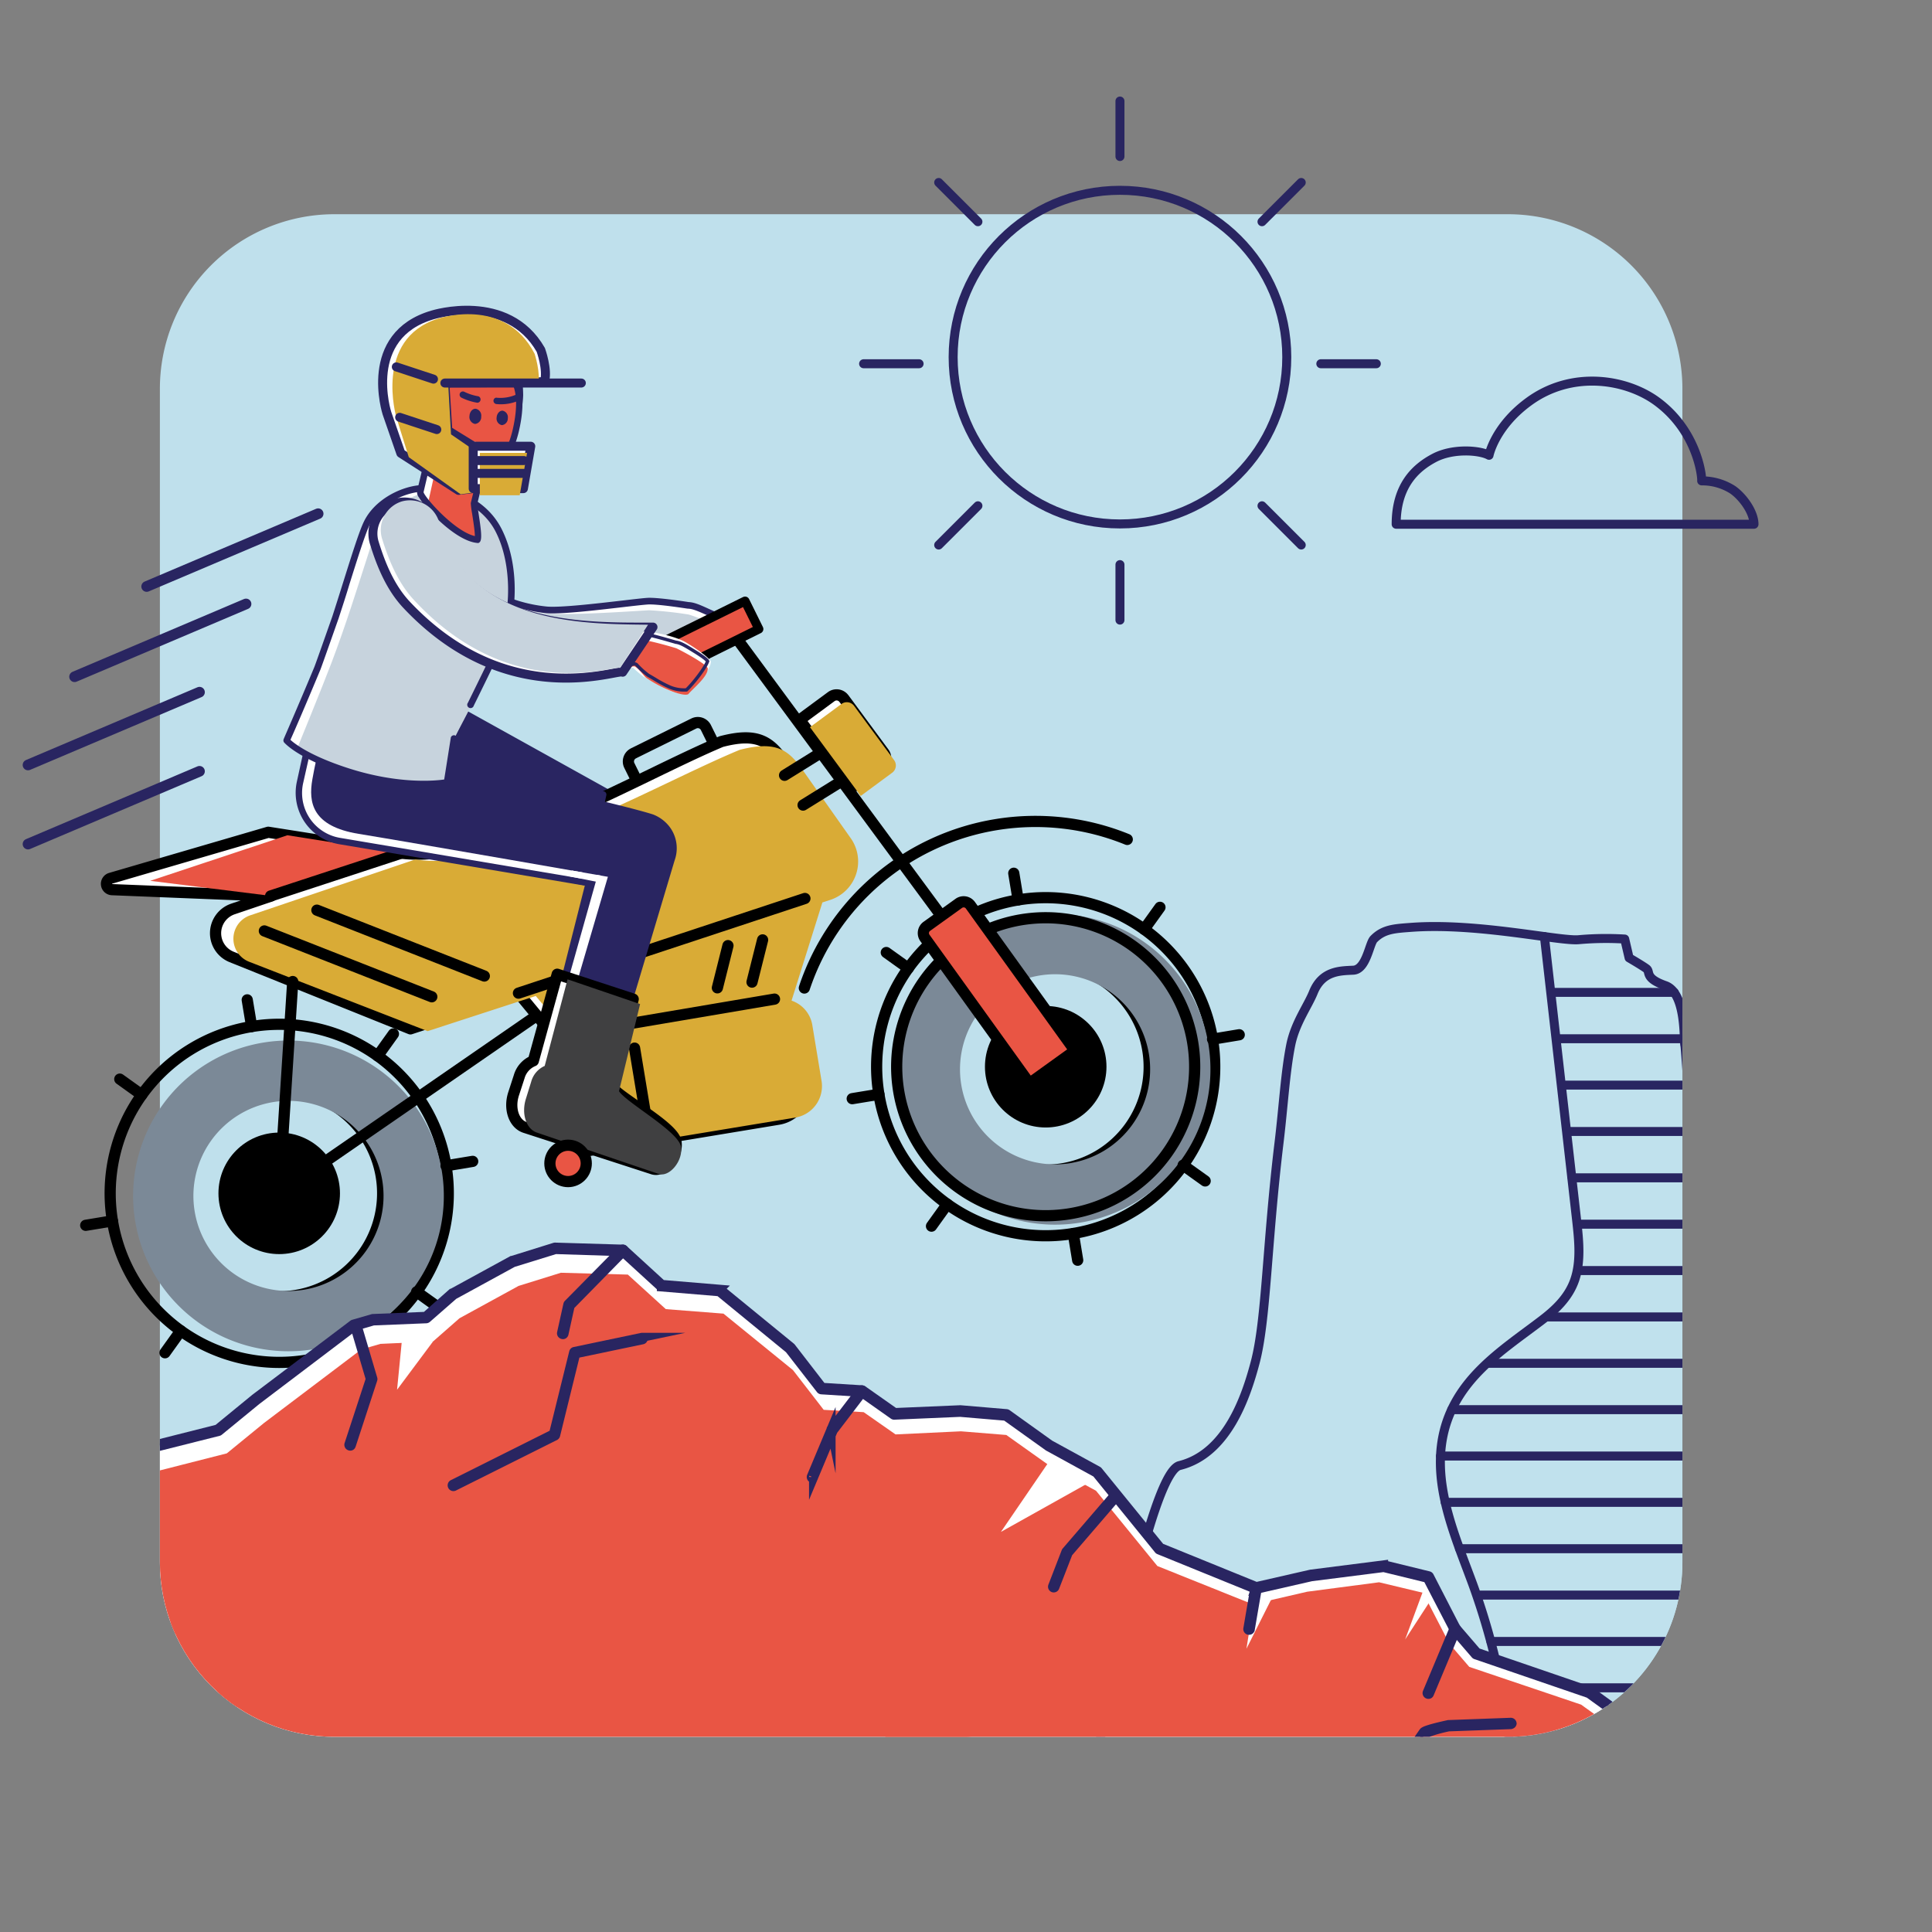
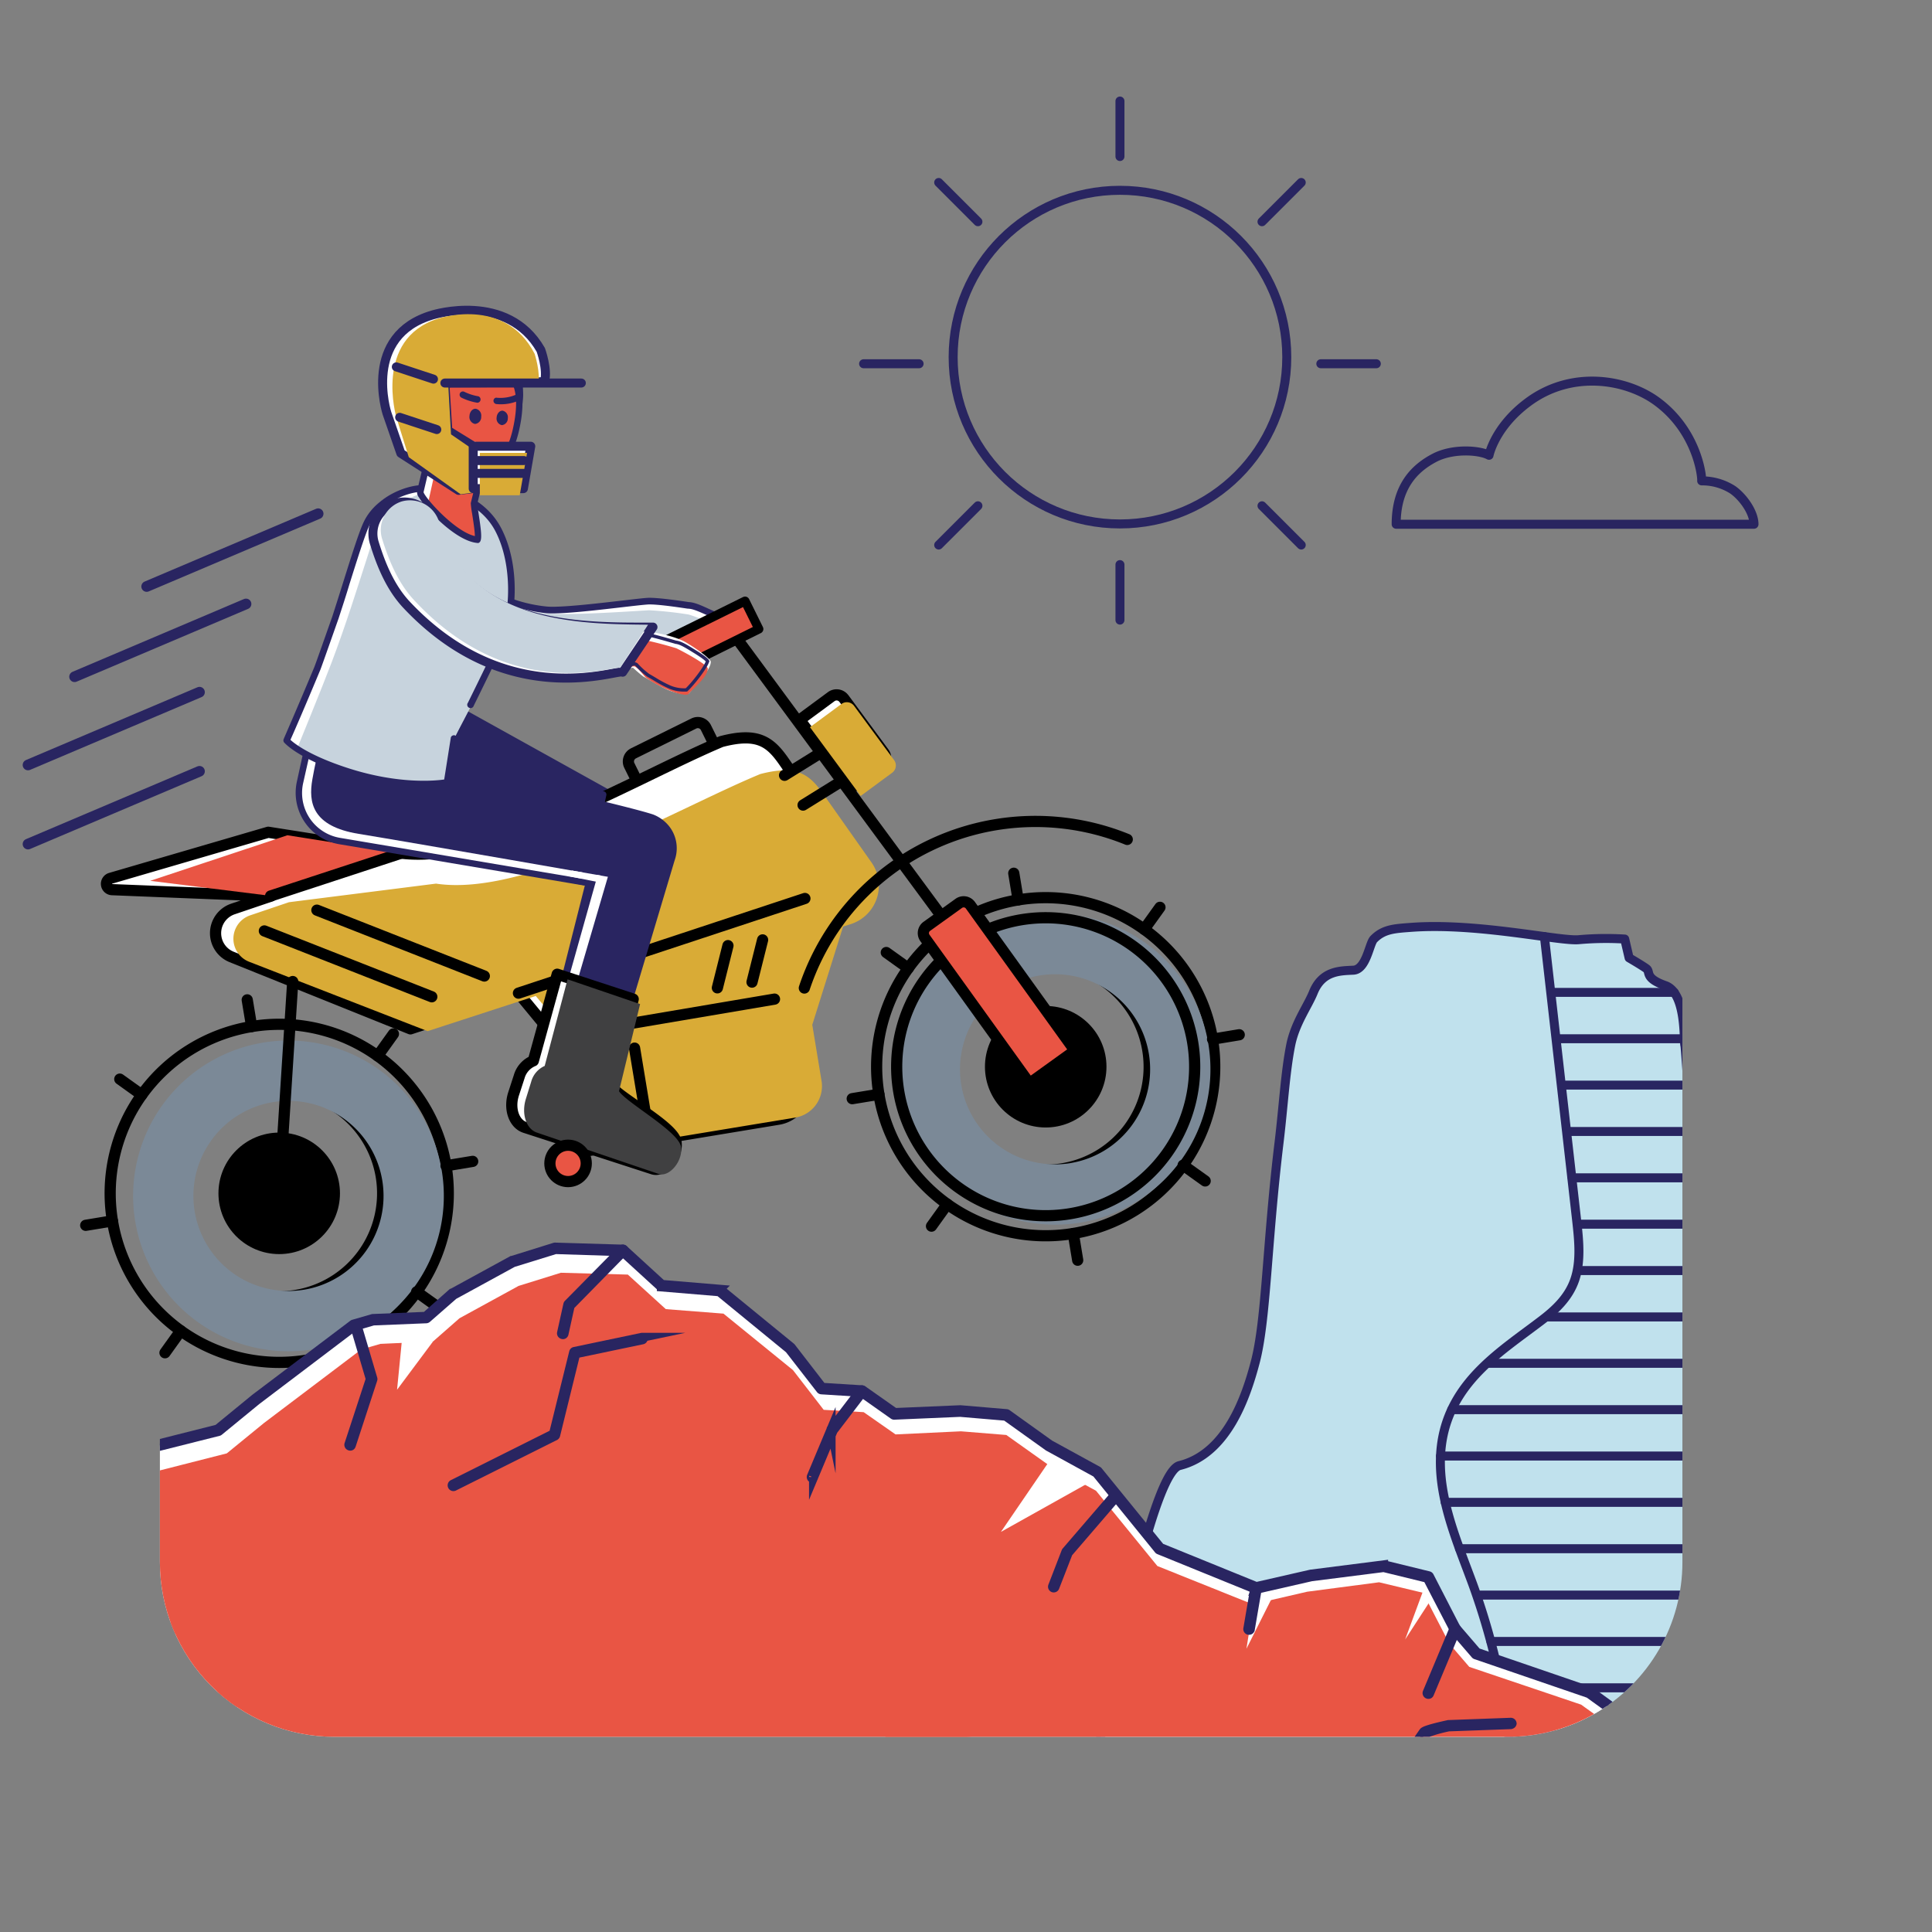
<svg xmlns="http://www.w3.org/2000/svg" viewBox="0 0 580 580">
  <rect x="0" y="0" width="580" height="580" fill="#808080" stroke="none" />
  <defs>
    <style>.cls-1,.cls-13,.cls-22,.cls-4,.cls-7,.cls-8{fill:none;}.cls-2{isolation:isolate;}.cls-3{fill:#bfe0ec;}.cls-22,.cls-23,.cls-26,.cls-4,.cls-6,.cls-8{stroke:#292561;}.cls-13,.cls-15,.cls-17,.cls-18,.cls-23,.cls-4,.cls-6,.cls-7,.cls-8{stroke-linecap:round;stroke-linejoin:round;}.cls-23,.cls-26,.cls-4,.cls-6,.cls-7{stroke-width:2.7px;}.cls-5{clip-path:url(#clip-path);}.cls-6{fill:#c0e1ed;}.cls-7{stroke:#292560;}.cls-8{stroke-width:3.2px;}.cls-15,.cls-23,.cls-9{fill:#fff;}.cls-10{fill:#c7d3dd;}.cls-11,.cls-26{fill:#292561;}.cls-12,.cls-17,.cls-18,.cls-19{fill:#e95544;}.cls-13,.cls-15,.cls-17,.cls-18{stroke:#000;}.cls-13,.cls-15,.cls-17{stroke-width:3.36px;}.cls-14{fill:#7b8997;}.cls-14,.cls-16,.cls-19,.cls-20,.cls-24{mix-blend-mode:multiply;}.cls-16{fill:#d9ab36;}.cls-18{stroke-width:2.7px;}.cls-20{fill:#404041;}.cls-21{fill:#24325b;}.cls-22,.cls-26{stroke-miterlimit:10;}.cls-25{fill:#a2802d;}</style>
    <clipPath id="clip-path">
      <path class="cls-1" d="M452.67,64.31H100.36A52.4,52.4,0,0,0,48,116.71V467.09h0V469a52.4,52.4,0,0,0,52.4,52.4H452.67a52.4,52.4,0,0,0,52.4-52.4V116.71A52.4,52.4,0,0,0,452.67,64.31Z" />
    </clipPath>
  </defs>
  <g class="cls-2">
    <g id="Layer_1" data-name="Layer 1">
-       <path class="cls-3" d="M452.67,64.31H100.36A52.4,52.4,0,0,0,48,116.71V467.09h0V469a52.4,52.4,0,0,0,52.4,52.4H452.67a52.4,52.4,0,0,0,52.4-52.4V116.71A52.4,52.4,0,0,0,452.67,64.31Z" />
      <line class="cls-4" x1="336.22" y1="30.33" x2="336.22" y2="46.99" />
      <circle class="cls-4" cx="336.22" cy="107.21" r="50.08" />
      <line class="cls-4" x1="336.22" y1="169.5" x2="336.22" y2="186.16" />
      <line class="cls-4" x1="413.18" y1="109.2" x2="396.52" y2="109.2" />
      <line class="cls-4" x1="275.92" y1="109.2" x2="259.26" y2="109.2" />
      <line class="cls-4" x1="390.64" y1="54.78" x2="378.86" y2="66.56" />
      <line class="cls-4" x1="293.58" y1="151.84" x2="281.8" y2="163.62" />
      <line class="cls-4" x1="390.64" y1="163.62" x2="378.86" y2="151.84" />
      <line class="cls-4" x1="293.58" y1="66.56" x2="281.8" y2="54.78" />
      <g class="cls-5">
        <path class="cls-6" d="M580.36,660.66h-275c8-41.14,34.94-217.26,48.75-220.69,14.41-3.58,20.06-21,22.69-30.91,3.37-12.67,3.49-35.57,7.19-66.13,1.29-10.67,1.87-21.09,3.5-29.23,1.32-6.56,5.09-11.58,6.79-15.78,2.66-6.56,8.08-6.46,12-6.66s4.79-8,6.15-9.35c2.95-3,6.25-3.14,11.19-3.51,19.93-1.49,44.72,4.26,50.35,3.7a92.89,92.89,0,0,1,13.78-.19l1.32,5.65s3.88,2.25,5.2,3.23-.72,2.83,5.67,5.08,5.48,16.78,5.87,17.95,4.07,65.48,5.78,68,8.72,38.61,21.77,49.54l0,0c2.24,1.87,3.82,5.23,4.15,9.18,10.9,43.51,37.86,163.54,29.06,191.4C563.25,642.69,573.16,652.73,580.36,660.66Z" />
        <line class="cls-4" x1="502.63" y1="297.92" x2="466.09" y2="297.92" />
        <line class="cls-4" x1="505.29" y1="311.84" x2="467.44" y2="311.84" />
        <line class="cls-4" x1="506.55" y1="325.76" x2="469.03" y2="325.76" />
        <line class="cls-4" x1="507.24" y1="339.68" x2="470.65" y2="339.68" />
        <line class="cls-4" x1="508.67" y1="353.59" x2="471.98" y2="353.59" />
        <line class="cls-4" x1="509.62" y1="367.51" x2="474" y2="367.51" />
        <line class="cls-4" x1="511.11" y1="381.43" x2="474.68" y2="381.43" />
        <line class="cls-4" x1="515.68" y1="395.35" x2="464.59" y2="395.35" />
        <line class="cls-4" x1="520.3" y1="409.27" x2="446.58" y2="409.27" />
        <line class="cls-4" x1="526.54" y1="423.19" x2="435.81" y2="423.19" />
        <line class="cls-4" x1="536.9" y1="437.11" x2="432.45" y2="437.11" />
        <line class="cls-4" x1="539.46" y1="451.02" x2="433.87" y2="451.02" />
        <line class="cls-4" x1="543.01" y1="464.94" x2="438.16" y2="464.94" />
        <line class="cls-4" x1="546.4" y1="478.86" x2="444.02" y2="478.86" />
        <line class="cls-4" x1="548.98" y1="492.78" x2="447.59" y2="492.78" />
        <line class="cls-4" x1="551.89" y1="506.7" x2="451.05" y2="506.7" />
        <line class="cls-4" x1="554.79" y1="520.62" x2="453.02" y2="520.62" />
        <line class="cls-4" x1="557.59" y1="534.54" x2="453.02" y2="534.54" />
        <line class="cls-4" x1="559.96" y1="548.46" x2="448.43" y2="548.46" />
-         <line class="cls-4" x1="562.46" y1="562.37" x2="431.4" y2="562.37" />
        <line class="cls-4" x1="564.97" y1="576.29" x2="424.09" y2="576.29" />
        <path class="cls-4" d="M463.64,281.16l9.69,85.27c.67,5.94,1.31,12.25-.57,17.75s-6.07,9.26-10.16,12.35c-11.81,9-26,17.64-29.45,34.76-3,15.14,3.82,30.22,9,44.36a208.22,208.22,0,0,1,9.82,37.87c2.15,13.21,2.19,29.49-6.35,37.27-4.29,3.9-9.93,4.72-14.19,8.68-10.71,10-6.71,31.55-11,47.66-5.32,19.83-23.95,32.41-24.27,53.38" />
      </g>
      <path class="cls-7" d="M526.56,157.38H419.14c0-11.35,5.56-16.87,11.61-20,5.58-2.86,13.52-2.23,16.27-.7,0,0,1.66-8.52,11.8-16,12.88-9.53,29.09-7,38.39-.32,12.22,8.84,13.78,22.45,13.65,24a17.07,17.07,0,0,1,9.32,2.68C523.28,149.21,526.56,153.81,526.56,157.38Z" />
      <line class="cls-8" x1="95.51" y1="154.22" x2="44.03" y2="176.07" />
      <line class="cls-8" x1="73.86" y1="181.31" x2="22.39" y2="203.16" />
      <line class="cls-8" x1="59.89" y1="207.8" x2="8.41" y2="229.65" />
      <line class="cls-8" x1="59.89" y1="231.55" x2="8.41" y2="253.4" />
      <path class="cls-9" d="M153.48,196.52a60.38,60.38,0,0,0,14.7,1.1,71.34,71.34,0,0,0,12.75-1.81c2.46-.57,8.66-2.33,13.76-3.81a38.88,38.88,0,0,0,3.4,2.19c1.84.69,5.58,2.38,8.08,3s5.81.79,6.3,0c1.1-1.79,5.52-7.73,5.11-10.15-.2-1.19-7.42-4.62-9.23-5.16-1.47-.43-5.54-1.5-14.95-1.33-10.15,1.55-21.15,3.28-29.41,2.45a45.09,45.09,0,0,1-26.23-12q-6.63,4.72-13.43,9.22A55.2,55.2,0,0,0,153.48,196.52Z" />
      <path class="cls-10" d="M127,178.46A69.61,69.61,0,0,0,155.17,194c7.34,2.09,23,2,27.19,1,2.16-.5,8-2.08,12.63-3.42,1.62.46,3.21,2.57,4.21,3.05a38.7,38.7,0,0,0,7,2.62c2.51.65,5.57,1.1,6.06.3,1.1-1.78,5.05-5.9,4.64-8.33-.2-1.19-8.32-4.2-10.14-4.73a114.61,114.61,0,0,0-11.91-1.29c-3.87.21-22.8,1.56-30.23,1-10.76-.85-19.69-6-26.58-13.27Q132.57,174.73,127,178.46Z" />
      <path class="cls-11" d="M212.71,198c-1.15.9-4.73.75-6.78.21a38.65,38.65,0,0,1-5.12-1.87c-.71-.31-1.37-.59-1.95-.8a25.45,25.45,0,0,1-4-2.63l-3,.88c-4.4,1.29-8.56,2.51-10.72,3a71.39,71.39,0,0,1-12.93,1.84,62,62,0,0,1-14.93-1.11h0a56,56,0,0,1-29.67-16.56,1,1,0,0,1-.26-.79,1,1,0,0,1,.43-.7c4.44-2.95,9-6,13.4-9.21a1,1,0,0,1,1.24.09,43.77,43.77,0,0,0,25.66,11.73c3.92.4,15.14-.91,22.57-1.77,3.53-.41,6.32-.74,7.71-.83,3-.18,11.51,1.13,12.33,1.26,1.56.09,2.89.57,6,2l.31.14c3.31,1.47,5.82,2.73,5.53,4.43-.47,2.78-4,8.51-5.66,10.55A1,1,0,0,1,212.71,198Zm-1.18-1.55Zm-57.86-.85a60.11,60.11,0,0,0,14.46,1.08,70.31,70.31,0,0,0,12.58-1.79c2.1-.49,6.42-1.76,10.61-3l3.51-1a1,1,0,0,1,1,.28,23.82,23.82,0,0,0,3.73,2.55c.59.22,1.27.51,2,.82a37.39,37.39,0,0,0,4.85,1.79,11.28,11.28,0,0,0,5.05.15c1.68-2.06,4.66-7.17,5.12-9.39-.32-.47-1.79-1.29-4.37-2.43l-.31-.14c-3.11-1.39-4.16-1.74-5.36-1.8h-.11c-.09,0-9-1.43-11.95-1.25-1.34.09-4.24.42-7.6.81-8,.93-18.87,2.2-23,1.79a46.39,46.39,0,0,1-26.21-11.72c-3.93,2.79-7.9,5.51-11.82,8.13a53.84,53.84,0,0,0,27.81,15.14Z" />
      <path class="cls-11" d="M207.13,312.47a1.33,1.33,0,0,1-1.53-.42l-13.2-16.82a1.32,1.32,0,1,1,2.08-1.63l13.21,16.81a1.32,1.32,0,0,1-.23,1.86A1.12,1.12,0,0,1,207.13,312.47Z" />
      <path class="cls-9" d="M202.83,251.62c-15.65-8.73-58.06-32.36-70.17-39.08a2.06,2.06,0,0,0-2.89,1c-2.26,5.34-7.75,19.08-5.08,20.28l63.53,30.66a2.06,2.06,0,0,1,1.13,1.45l11,54.44a2.06,2.06,0,0,0,2.37,1.62l12.7-2.18a2.07,2.07,0,0,0,1.68-2.4l-11-61.14A6.66,6.66,0,0,0,202.83,251.62Z" />
      <path class="cls-12" d="M203.8,251.87C190,244.06,142.38,217.05,133.26,211c0,0-6.53,16.92-5.34,20l63.34,31.37a2.11,2.11,0,0,1,1.11,1.44L204,319.64l13.21-1.49-11.12-63.07A4.61,4.61,0,0,0,203.8,251.87Z" />
-       <path class="cls-11" d="M217.79,320.24l-.17,0-16.72,2.88a.84.84,0,0,1-1-.66l-11.53-57-64.08-30.92a.84.84,0,0,1,.73-1.52l64.46,31.1a.85.85,0,0,1,.46.6l11.45,56.6,15.08-2.59-11.19-62.59a5.42,5.42,0,0,0-2.71-3.79c-2.35-1.31-57.69-32.09-66.13-36.76a.84.84,0,0,1,.81-1.48c8.45,4.68,63.79,35.46,66.14,36.77a7.07,7.07,0,0,1,3.55,5l11.33,63.42a.88.88,0,0,1-.13.63A.93.93,0,0,1,217.79,320.24Z" />
      <path class="cls-9" d="M184.3,238.8l-63-35-5.9.21s-2.29,6.45-3.48,8.11c0,0-7.14,16.74,14.54,25.38L172.73,259l.1-.18.24.11Z" />
      <path class="cls-11" d="M114.93,211.3c.81-1.87,4.5-8.89,4.5-8.89l65,36.76-9.62,17.29s-33.05-15.1-45.36-20.65C108.2,226.2,113.79,213.93,114.93,211.3Z" />
      <path class="cls-11" d="M173.38,259.76a1,1,0,0,1-.33.06.85.85,0,0,1-.68,0l-46.29-21.53c-8.39-4.1-13.6-9.13-15.51-15a16.8,16.8,0,0,1,1.18-12.87c.92-1.75,2.62-5.84,2.64-5.88a.84.84,0,0,1,1.55.65c-.07.17-1.74,4.2-2.7,6a15.1,15.1,0,0,0-1.07,11.56c1.76,5.38,6.68,10.08,14.63,14l45.8,21.3h0l10.53-18.91-62.28-34.58a.84.84,0,1,1,.81-1.47l63,35a.84.84,0,0,1,.32,1.15L173.8,259.38A.82.82,0,0,1,173.38,259.76Z" />
      <path class="cls-11" d="M215.46,315.71h0l-13.7,1.21a4,4,0,0,0-3.76,4.16l.27,3.06a5,5,0,0,0,5.6,4.35l32.5-2.88c2.83-.25,4.65-3.86,2.84-5.88C237.26,317.55,218.26,316.92,215.46,315.71Z" />
      <path class="cls-10" d="M218.19,320.45a.78.78,0,0,1-.37.05.83.83,0,0,1-.78-.9l.26-3.38a.83.83,0,0,1,.9-.77.85.85,0,0,1,.78.9l-.26,3.38A.86.86,0,0,1,218.19,320.45Z" />
      <path class="cls-10" d="M221.74,321a.82.82,0,0,1-.38.06.85.85,0,0,1-.77-.91l.28-3.48a.84.84,0,0,1,1.68.14l-.28,3.48A.83.83,0,0,1,221.74,321Z" />
      <path class="cls-10" d="M225.23,321.16a.78.78,0,0,1-.37.06.85.85,0,0,1-.78-.9l.23-3.29a.84.84,0,0,1,1.68.12l-.23,3.29A.86.86,0,0,1,225.23,321.16Z" />
      <path class="cls-10" d="M229.09,321.39a.76.76,0,0,1-.37.06.84.84,0,0,1-.78-.9l.21-3.2a.84.84,0,1,1,1.68.11l-.21,3.2A.85.85,0,0,1,229.09,321.39Z" />
      <path class="cls-13" d="M192.31,220.94h20.23a2.71,2.71,0,0,1,2.71,2.71v11.75a0,0,0,0,1,0,0H189.6a0,0,0,0,1,0,0V223.66a2.71,2.71,0,0,1,2.71-2.71Z" transform="translate(-80.14 113.3) rotate(-26.3)" />
      <path class="cls-13" d="M75.55,308.18A50.75,50.75,0,1,0,133.9,350,50.74,50.74,0,0,0,75.55,308.18Zm13.33,80.71a31.06,31.06,0,1,1,25.58-35.7A31.06,31.06,0,0,1,88.88,388.89Z" />
      <path class="cls-14" d="M79,313a46.64,46.64,0,1,0,53.62,38.42A46.64,46.64,0,0,0,79,313Zm12.25,74.18a28.54,28.54,0,1,1,23.51-32.81A28.54,28.54,0,0,1,91.28,387.18Z" />
      <circle cx="83.82" cy="358.25" r="18.24" />
      <line class="cls-13" x1="25.73" y1="367.85" x2="33.75" y2="366.52" />
      <line class="cls-13" x1="133.9" y1="349.98" x2="141.91" y2="348.65" />
      <line class="cls-13" x1="74.22" y1="300.16" x2="75.55" y2="308.18" />
      <line class="cls-13" x1="92.09" y1="408.33" x2="93.42" y2="416.34" />
      <line class="cls-13" x1="35.96" y1="323.96" x2="42.56" y2="328.69" />
      <line class="cls-13" x1="125.08" y1="387.81" x2="131.68" y2="392.54" />
      <line class="cls-13" x1="118.11" y1="310.39" x2="113.38" y2="316.99" />
      <line class="cls-13" x1="54.26" y1="399.51" x2="49.53" y2="406.11" />
      <path class="cls-13" d="M305.66,270.16A50.75,50.75,0,1,0,364,312,50.76,50.76,0,0,0,305.66,270.16ZM319,350.87a31.05,31.05,0,1,1,25.57-35.69A31,31,0,0,1,319,350.87Z" />
      <path class="cls-14" d="M309.14,275a46.64,46.64,0,1,0,53.62,38.41A46.65,46.65,0,0,0,309.14,275Zm12.26,74.17a28.54,28.54,0,1,1,23.5-32.8A28.54,28.54,0,0,1,321.4,349.16Z" />
      <circle cx="313.93" cy="320.24" r="18.24" />
      <line class="cls-13" x1="255.84" y1="329.83" x2="263.86" y2="328.51" />
      <line class="cls-13" x1="364.01" y1="311.97" x2="372.03" y2="310.64" />
      <line class="cls-13" x1="304.34" y1="262.15" x2="305.66" y2="270.16" />
      <line class="cls-13" x1="322.21" y1="370.31" x2="323.53" y2="378.33" />
      <line class="cls-13" x1="266.07" y1="285.95" x2="272.68" y2="290.68" />
      <line class="cls-13" x1="355.19" y1="349.8" x2="361.8" y2="354.53" />
      <line class="cls-13" x1="348.23" y1="272.38" x2="343.49" y2="278.98" />
      <line class="cls-13" x1="284.38" y1="361.5" x2="279.64" y2="368.1" />
      <path class="cls-13" d="M321.22,364.37A44.73,44.73,0,1,1,358.06,313,44.72,44.72,0,0,1,321.22,364.37Z" />
      <path class="cls-15" d="M250.15,250.08l-1.78-2.58-12.86-18.64c-4.2-6.09-7.9-9.14-18.95-6.24-26.15,11-70,37.65-97.28,33.34l-38.75-6.11L33.22,263.67a1.74,1.74,0,0,0,.42,3.41L81.38,269h0L69.9,272.89a7.68,7.68,0,0,0-.37,14.39l53.68,21.59,32.43-10.72,10.73,13a9.66,9.66,0,0,0-3.06,8.72l2.88,17.45a9.69,9.69,0,0,0,11.12,8L233.68,336a9.71,9.71,0,0,0,8-11.12l-2.89-17.45a9.63,9.63,0,0,0-6.25-7.46l9.13-30.21,2.16-.71A12.48,12.48,0,0,0,250.15,250.08Z" />
-       <path class="cls-16" d="M86.75,270.85h0l-11.49,3.89a7.42,7.42,0,0,0-.44,14l53.55,20.82L160.83,299l10.67,12.62a9.34,9.34,0,0,0-3.09,8.5l2.81,17a9.56,9.56,0,0,0,11.07,7.71l56.37-9.31a9.58,9.58,0,0,0,8-10.87l-2.81-17a9.35,9.35,0,0,0-6.22-7.25l9.26-29.48,2.15-.7a12.12,12.12,0,0,0,6.43-18.48l-1.77-2.51-12.77-18.11c-4.17-5.92-7.85-8.87-18.9-6-26.18,10.85-70.12,37-97.36,32.9" />
+       <path class="cls-16" d="M86.75,270.85h0l-11.49,3.89a7.42,7.42,0,0,0-.44,14l53.55,20.82L160.83,299l10.67,12.62a9.34,9.34,0,0,0-3.09,8.5l2.81,17a9.56,9.56,0,0,0,11.07,7.71l56.37-9.31a9.58,9.58,0,0,0,8-10.87l-2.81-17l9.26-29.48,2.15-.7a12.12,12.12,0,0,0,6.43-18.48l-1.77-2.51-12.77-18.11c-4.17-5.92-7.85-8.87-18.9-6-26.18,10.85-70.12,37-97.36,32.9" />
      <line class="cls-17" x1="219.2" y1="189" x2="310.37" y2="312.63" />
      <path class="cls-17" d="M293.56,269.33h11.82a2.5,2.5,0,0,1,2.5,2.5V325.6a0,0,0,0,1,0,0H291.06a0,0,0,0,1,0,0V271.83A2.5,2.5,0,0,1,293.56,269.33Z" transform="translate(-117.34 230.82) rotate(-35.72)" />
      <rect class="cls-18" x="193.96" y="187.39" width="33.52" height="9.37" transform="translate(-63.29 113.24) rotate(-26.3)" />
      <line class="cls-17" x1="155.64" y1="298.15" x2="241.64" y2="269.73" />
      <line class="cls-17" x1="166.37" y1="311.15" x2="232.51" y2="299.94" />
      <path class="cls-13" d="M338.41,252a73.12,73.12,0,0,0-96.94,44.61" />
      <line class="cls-13" x1="235.53" y1="232.75" x2="248.65" y2="224.6" />
      <line class="cls-13" x1="241.09" y1="241.69" x2="254.21" y2="233.55" />
      <line class="cls-13" x1="228.94" y1="282.16" x2="225.76" y2="294.84" />
      <line class="cls-13" x1="218.54" y1="283.88" x2="215.36" y2="296.56" />
      <line class="cls-13" x1="173.11" y1="317.53" x2="176.42" y2="337.54" />
      <line class="cls-13" x1="181.81" y1="316.09" x2="185.12" y2="336.11" />
      <line class="cls-13" x1="190.5" y1="314.65" x2="193.81" y2="334.67" />
      <path class="cls-15" d="M243.39,214.91h20.23a2.71,2.71,0,0,1,2.71,2.71v11.75a0,0,0,0,1,0,0H240.67a0,0,0,0,1,0,0V217.63a2.71,2.71,0,0,1,2.71-2.71Z" transform="translate(281.84 -113.73) rotate(53.59)" />
      <path class="cls-16" d="M246.45,217.11h20.23a2.71,2.71,0,0,1,2.71,2.71v11.75a0,0,0,0,1,0,0H243.74a0,0,0,0,1,0,0V219.82A2.71,2.71,0,0,1,246.45,217.11Z" transform="translate(284.85 -115.3) rotate(53.59)" />
      <polygon class="cls-19" points="45.09 264.43 86.29 250.75 119.28 255.97 81.38 268.96 45.09 264.43" />
      <line class="cls-15" x1="81.24" y1="268.98" x2="122.62" y2="255.41" />
      <path class="cls-9" d="M102.08,223.6c12.27,2.67,82.26,18,93.53,21.55.74.24,8.36,4.18,5.92,12.14l-23.26,78.77-18.89-5.9L178.3,263l-75.42-12.42C98.68,250.05,102.08,223.6,102.08,223.6Z" />
      <path class="cls-11" d="M107.43,221.87c13.18,4,77,20.26,88.18,23.28,3.78,1,7.89,5.72,5.92,12.14L179,333.58l-16-3.91,19.83-67.6a1.74,1.74,0,0,0-1.35-2.18L108.16,246C105.81,243,107.43,221.87,107.43,221.87Z" />
      <path class="cls-11" d="M178.57,337a1,1,0,0,1-.6,0l-18.89-5.9a1,1,0,0,1-.65-1.2l8.92-31.56,8.23-32.53-72.85-14.22a1,1,0,1,1,.31-1.93l75.42,12.41a.94.94,0,0,1,.67.44,1,1,0,0,1,.12.79l-10,35.57-8.66,30.65,17,5.31,23.06-77.13c2.57-8.39-5.15-11.32-5.23-11.34-11-3.57-73.61-17.43-85.49-20a1,1,0,1,1,.42-1.92c11.89,2.59,74.63,16.47,85.68,20.06a11.38,11.38,0,0,1,5.15,3.94,10.71,10.71,0,0,1,1.35,9.84l-23.34,78.08a1,1,0,0,1-.48.58Z" />
      <path class="cls-9" d="M93.2,220.65l87.87,17.91-5.79,26.31L102,252.5a14.65,14.65,0,0,1-11.88-17.58Z" />
      <path class="cls-11" d="M96.76,220.67l84.39,18.16,4.34,24.92s-61.09-10.69-77.82-13.42c-13.9-2.27-15.14-9.35-13.89-16.4C95.09,226.54,96.76,220.67,96.76,220.67Z" />
      <path class="cls-11" d="M176.23,265.08a1,1,0,0,1-.65.72,1.06,1.06,0,0,1-.47,0l-73.32-12.37a15.65,15.65,0,0,1-12.67-18.76l3.12-14.27a1,1,0,0,1,1.15-.75l87.87,17.91a1,1,0,0,1,.63.43,1,1,0,0,1,.14.74M94,221.81,91,235.13a13.66,13.66,0,0,0,11.08,16.4l72.4,12.22,5.37-24.42Z" />
      <path class="cls-15" d="M202.93,342.76c-.78-4.61-17.11-13.2-19.47-16.66l6.63-26.16-22.81-7.47-7.17,26h0a7.32,7.32,0,0,0-4.25,4.77l-1.68,5.16c-1.44,4.46.12,9,3.47,10.08l38.29,12.42C199.28,352,203.66,347,202.93,342.76Z" />
      <path class="cls-20" d="M204.43,344.25c-.75-4.61-16.35-13.2-18.6-16.66l6.33-26.16L170.38,294l-6.86,26h0a7.24,7.24,0,0,0-4.06,4.77l-1.6,5.16c-1.38,4.46.11,9,3.32,10.08l36.57,12.42C200.94,353.48,205.12,348.51,204.43,344.25Z" />
      <path class="cls-9" d="M125.54,146.72c4.47-.49,19.56,2.72,24.22,12.55,5.11,10.8,4.22,25.15,1.54,31.48-2,4.77-10.41,21.74-14.91,30.75l-1.8,13.62s-11.27,2.8-30-3.49C89.93,226.7,86.1,222.3,86.1,222.3s3.82-8.69,9.22-21.67c5.11-12.3,9.47-29.51,11.93-35.7C110.43,156.92,109.66,148.43,125.54,146.72Z" />
      <path class="cls-10" d="M130,147.81c4.49.15,15.06.87,19.71,10.71,5.11,10.79,4.22,25.14,1.54,31.48-1.31,3.09-4.78,11.76-8.65,19.62-2.1,4.26-4.77,9.12-6.35,12.29l-2,13s-11.16,3.35-29.82-3.13c-10.86-3.77-15-7.62-15-7.62s7.36-18,10.09-25.2c4.25-11.2,7.52-21.68,12.31-36.6C114,155.52,122.3,147.54,130,147.81Z" />
      <path class="cls-11" d="M134.57,235.79l-.1,0c-.5.1-12.45,2.39-30.18-3.26-14.84-4.73-18.79-9.44-19-9.64a1,1,0,0,1-.13-1c0-.09,3.88-8.84,9.21-21.65.31-.73,4-11.22,5.4-15.19,1.1-3.4,2.21-6.92,3.26-10.27,2.57-8.18,4.79-15.24,6.19-18.14,3.13-6.51,10.57-10.23,16.16-10.92s19.43,1.67,25.21,13.09c5.67,11.18,4.29,25.89,1.57,32.3-1.46,3.46-6.21,13.18-9.93,20.73a1,1,0,1,1-1.76-.87c3.71-7.52,8.44-17.21,9.88-20.62,2.68-6.32,3.64-20.49-1.51-30.65-5.42-10.71-18.91-12.57-23.22-12-5.07.63-11.82,4-14.64,9.82-1.33,2.78-3.64,10.11-6.08,17.87-1,3.37-2.16,6.89-3.27,10.31-.22.61-5.06,14.39-5.44,15.32-4.54,10.91-8,18.88-9,21.08,1.29,1.2,6,4.88,17.63,8.6,14.93,4.76,25.8,3.7,28.53,3.31l2-12.65a1,1,0,0,1,1.93.31L135.24,235A1,1,0,0,1,134.57,235.79Z" />
      <path class="cls-9" d="M129.67,132.93l-3.5,14.73c-.55,1.32,9.41,13.13,16.3,13.75.9-.51-.18-9.19-.15-10.17l2.91-12Z" />
      <path class="cls-12" d="M132.43,133.24l-4,18.08c1.68,2.84,8.06,10.14,14.94,10.76.87-.49-1.08-10-1-11l3.3-13.75Z" />
      <path class="cls-11" d="M143.66,163a1,1,0,0,1-.39,0c-6.36-.57-15.25-9.95-17.49-13.66a2.53,2.53,0,0,1-.55-2l3.49-14.68A1,1,0,0,1,130,132l15.56,6.35a1,1,0,0,1,.59,1.14l-2.89,11.84c0,.36.2,1.48.36,2.48.82,5.26,1.09,7.77.55,8.74A1.06,1.06,0,0,1,143.66,163Zm-16.51-15.23c.58,1.84,9.36,11.76,15.41,13.17,0-1.56-.58-5.14-.84-6.83a23.8,23.8,0,0,1-.38-2.92.64.64,0,0,1,0-.2l2.71-11.14-13.72-5.6Zm-.07.25Zm0-.33-1-.05h0Z" />
      <path class="cls-9" d="M156.08,118.63c.12,8.2-6.75,19.43-15,19.56s-14.64-10.91-14.76-19.12,3.61-17.25,15.09-16.9C154.3,102.55,156,110.42,156.08,118.63Z" />
      <path class="cls-21" d="M155.88,118.94c.12,8.11-6.09,19.21-13.53,19.32s-13.27-10.8-13.39-18.91,3.25-17.06,13.65-16.7C154.25,103.05,155.76,110.83,155.88,118.94Z" />
      <path class="cls-11" d="M144.2,138.65a10.92,10.92,0,0,1-3.07.52c-4.09.06-8.08-2.37-11.23-6.85a24.77,24.77,0,0,1-4.53-13.23c-.05-3.38.52-9.69,4.86-14,2.79-2.75,6.58-4.08,11.25-3.93,13.47.4,15.45,8.61,15.58,17.42h0a23.72,23.72,0,0,1-4.54,13.4A17.12,17.12,0,0,1,144.2,138.65Zm-8.11-34.82a11.23,11.23,0,0,0-4.48,2.69c-3.83,3.76-4.32,9.47-4.27,12.54a23,23,0,0,0,4.17,12.13c1.6,2.28,5,6.09,9.59,6,3.42-.06,7-2.36,9.82-6.34a22.07,22.07,0,0,0,4.18-12.23c-.14-9.31-2.48-15.16-13.68-15.49A15.74,15.74,0,0,0,136.09,103.83Zm20,14.8Z" />
      <path class="cls-9" d="M154.89,129c2-9,1.48-17.6-6.95-19.25-4.83-.95-12.6-1.41-13.13,5.16-1.22,1.91-2.55,3.18-2.08,7.68a3.38,3.38,0,0,0-2.52-1c-2.17.15-3.74,2.7-3.5,5.7.22,2.64,1.77,4.74,3.63,5.1,2,5.3,6.35,9.54,10.63,10.52C147.57,144.4,152.87,137.94,154.89,129Z" />
      <path class="cls-12" d="M154.38,130.94c4.83-15.25-.59-19.08-6.44-21.23-4.62-1.71-12.6-1.41-13.13,5.16-1.22,1.91-2.55,3.18-2.08,7.68-.73-.68-6.07-1.65-6,4.71a5.23,5.23,0,0,0,4.38,5.15c.59,3.3,5.54,9.84,9.88,10.47C145,143.46,150.94,141.79,154.38,130.94Z" />
      <path class="cls-11" d="M145.66,143.64a9.18,9.18,0,0,1-4.91.2c-4.55-1.05-9-5.3-11.15-10.66-2.08-.7-3.63-3-3.86-5.84a7.13,7.13,0,0,1,1.5-5.23,4.22,4.22,0,0,1,2.9-1.53,4.09,4.09,0,0,1,1.51.2,9.08,9.08,0,0,1,1.9-5.79l.3-.46a6.39,6.39,0,0,1,2.48-4.6c3-2.3,8.09-1.92,11.8-1.19a9.92,9.92,0,0,1,6.71,4.28c2.28,3.5,2.62,8.94,1,16.15h0c-1.4,6.22-4.3,11.11-7.95,13.41A9.73,9.73,0,0,1,145.66,143.64Zm-15.84-21a2.47,2.47,0,0,0-1.09.76,5.26,5.26,0,0,0-1,3.79c.17,2.13,1.39,3.94,2.83,4.21a1,1,0,0,1,.73.62c1.85,4.92,5.93,9,9.94,9.92a7.26,7.26,0,0,0,5.66-1c3.22-2,5.8-6.46,7.08-12.18,1.5-6.67,1.25-11.6-.74-14.65a7.86,7.86,0,0,0-5.44-3.42c-4.69-.92-8.32-.63-10.23.82a4.51,4.51,0,0,0-1.73,3.46,1.1,1.1,0,0,1-.15.44l-.46.69c-1,1.54-1.85,2.76-1.48,6.36a1,1,0,0,1-1.64.83,2.44,2.44,0,0,0-1.78-.73A1.71,1.71,0,0,0,129.82,122.63ZM154.89,129h0Z" />
      <path class="cls-11" d="M132.09,133.21a4.13,4.13,0,0,1-.93.17c-2.7.19-5.14-2.52-5.42-6a7.13,7.13,0,0,1,1.5-5.23,4.22,4.22,0,0,1,2.9-1.53c1.94-.13,3.82,1.23,4.79,3.46a1,1,0,0,1-.51,1.29,1,1,0,0,1-1.29-.51c-.63-1.46-1.75-2.36-2.85-2.28a2.29,2.29,0,0,0-1.55.85,5.26,5.26,0,0,0-1,3.79c.2,2.41,1.72,4.36,3.33,4.25a2.1,2.1,0,0,0,.93-.31,1,1,0,1,1,1,1.66A4.63,4.63,0,0,1,132.09,133.21Z" />
      <path class="cls-11" d="M148.77,119.41a1,1,0,0,1,.46,0,11.83,11.83,0,0,0,6.19-1.16,1,1,0,0,1,.94,1.72A13.52,13.52,0,0,1,149,121.3a1,1,0,0,1-.85-1.09A1,1,0,0,1,148.77,119.41Z" />
      <path class="cls-11" d="M138.61,117.58a1,1,0,0,1,.83.06,15.4,15.4,0,0,0,4.17,1.33,1,1,0,0,1-.32,1.94,17.45,17.45,0,0,1-4.82-1.56,1,1,0,0,1-.37-1.34A1,1,0,0,1,138.61,117.58Z" />
      <path class="cls-11" d="M149.09,125.36a2,2,0,0,0,1.57,2.27,2,2,0,0,0,1.79-2.07,2,2,0,0,0-1.57-2.27C150,123.23,149.15,124.16,149.09,125.36Z" />
      <path class="cls-11" d="M140.94,124.89a2.11,2.11,0,0,0,1.65,2.38,2.06,2.06,0,0,0,1.87-2.18,2.09,2.09,0,0,0-1.65-2.38C141.84,122.65,141,123.63,140.94,124.89Z" />
      <path class="cls-9" d="M204.9,192.31c-1.4-.63-5.28-2.24-14.63-3.35-10.27.15-21.4.36-29.47-1.58a46,46,0,0,1-32.08-29c-2.43-7-12.76-7.15-14.88.19-1.43,5,2.4,11.43,4.77,15.59a55.72,55.72,0,0,0,29.94,25.18A60.63,60.63,0,0,0,163,202.4a70.15,70.15,0,0,0,12.88-.06c2.52-.23,8.9-1.12,14.15-1.89a40.41,40.41,0,0,0,3.07,2.63c1.73.93,5.2,3.12,7.6,4.11s5.64,1.57,6.24.85c1.33-1.62,6.52-6.9,6.44-9.36C213.31,197.48,206.62,193.09,204.9,192.31Z" />
      <path class="cls-12" d="M203,194.6a116,116,0,0,0-11.62-2.9c-3.87-.32-22.8-1.57-30.08-3.16-16-3.51-26.47-16.23-31.75-30.56-2.43-7-12.27-10.2-14.39-2.87-1.44,5,2.4,11.44,4.77,15.6,6.64,11.67,18.35,20.88,30.67,26.29,7,3.07,22.53,5.08,26.81,4.69,2.21-.2,8.18-1,13-1.67,1.54.68,2.83,3,3.76,3.6a38.26,38.26,0,0,0,6.57,3.54c2.39,1,5.36,1.85,6,1.13,1.33-1.62,5.81-5.16,5.73-7.62C212.34,199.47,204.7,195.38,203,194.6Z" />
      <path class="cls-22" d="M206.07,207.11Zm-88.2-52.23a6.28,6.28,0,0,0-3.08,3.93c-1.28,4.41,2.16,10.43,4.44,14.42l.23.42h0a54.64,54.64,0,0,0,29.41,24.74,59.81,59.81,0,0,0,14.18,3,70.06,70.06,0,0,0,12.7,0c2.15-.2,6.59-.87,10.89-1.51l3.65-.55a1,1,0,0,1,1,.42,23.71,23.71,0,0,0,3.35,3c.55.3,1.19.68,1.88,1.09a36.07,36.07,0,0,0,4.56,2.43,11.12,11.12,0,0,0,5,.84c1.94-1.81,5.6-6.47,6.35-8.6-.25-.52-1.6-1.53-4-3l-.29-.18c-2.89-1.8-3.89-2.29-5.07-2.51l-.1,0c-.09,0-8.77-2.64-11.67-2.86-1.34-.1-4.27-.16-7.65-.23-8-.17-19-.4-23-1.37a46.78,46.78,0,0,1-32.77-29.64,7,7,0,0,0-9.93-3.81Z" />
      <path class="cls-10" d="M131.49,156.83c-2-5.39-6.53-7.27-10.36-6.73-5.39,2-8.39,7.15-6.35,12.54,3.62,9.57,7.54,17,15.13,23.26l14-10.81C138.74,171.57,134.6,165,131.49,156.83Z" />
      <path class="cls-23" d="M116.88,151.87a9.47,9.47,0,0,0-4.52,11.06c2.14,7,5,13.6,9.64,18.57,30.53,32.55,63.81,19.14,64.93,20.3l9.1-13.54c-20.25,0-56.72,1-65.59-30.84a9.44,9.44,0,0,0-13.56-5.55Z" />
      <g class="cls-24">
        <path class="cls-10" d="M118.9,151.27a9,9,0,0,0-4.14,10.64c2.13,6.82,4.92,13.23,9.41,18.1,29.44,31.91,60.85,19.41,61.93,20.54l8.45-13c-19.22-.28-53.84.2-62.7-30.75a9.14,9.14,0,0,0-11.29-6.25A9.36,9.36,0,0,0,118.9,151.27Z" />
      </g>
      <path class="cls-9" d="M138.93,131.61s6.36,2.37,12.41,1.57a5.88,5.88,0,0,1-6.47,3.78A6.47,6.47,0,0,1,138.93,131.61Z" />
      <line class="cls-15" x1="79.36" y1="279.47" x2="129.63" y2="299.24" />
      <line class="cls-15" x1="95.13" y1="273.23" x2="145.4" y2="293.01" />
-       <line class="cls-13" x1="83.82" y1="358.25" x2="160.85" y2="305.08" />
      <line class="cls-13" x1="87.88" y1="294.66" x2="83.82" y2="358.25" />
      <circle class="cls-17" cx="170.54" cy="349.26" r="5.46" />
      <line class="cls-1" x1="180.61" y1="264.3" x2="168.23" y2="261.76" />
      <polyline class="cls-1" points="100.78 250.27 171.09 263.12 174.52 263.75" />
      <polygon class="cls-9" points="179.89 264.87 180.48 262.87 171.67 261.33 171.09 263.12 179.89 264.87" />
      <path class="cls-23" d="M137.65,147.21l-17.32-11.14-4.16-12s-7.58-23.37,13.77-29.55c0,0,22.38-7,32.41,10.52,0,0,2.15,5.9,1.12,9.53,0,0-12.7.39-29.92.39l.89,14.26,7.62,4.71v12.73Z" />
      <path class="cls-16" d="M138.29,148.39l-15.57-11.14-3.74-12s-6.82-23.38,12.38-29.55c0,0,20.12-7,29.14,10.51,0,0,1.94,5.91,1,9.54,0,0-11.42.39-26.9.39l.8,14.26,6.85,4.7v12.74Z" />
      <polygon class="cls-23" points="157.13 146.69 142.06 146.69 142.06 133.96 159.34 133.96 157.13 146.69" />
      <polygon class="cls-16" points="156.02 148.68 144.05 148.68 144.05 135.95 158.23 135.95 156.02 148.68" />
      <line class="cls-4" x1="133.55" y1="114.99" x2="174.52" y2="114.99" />
      <line class="cls-23" x1="142.35" y1="138.26" x2="157.29" y2="138.26" />
      <line class="cls-23" x1="142.35" y1="142.12" x2="157.29" y2="142.12" />
      <line class="cls-23" x1="119.98" y1="125.28" x2="131.13" y2="128.96" />
      <line class="cls-23" x1="118.98" y1="110.14" x2="130.13" y2="113.82" />
      <g class="cls-5">
        <polygon class="cls-9" points="535.74 546.36 504.93 539.91 497.82 522.99 477.16 508.09 443.17 496.43 436.81 489.05 428.75 473.47 415.38 470.2 393.58 472.98 377.08 476.74 348.08 464.95 329.35 441.92 314.88 433.99 302.05 424.8 288.29 423.63 268.44 424.48 258.74 417.65 246.6 416.89 237.22 404.74 216.06 387.44 198.55 385.98 186.98 375.4 166.65 374.76 153.83 378.71 135.94 388.49 127.94 395.53 111.99 396.19 106.19 397.87 76.78 420.14 65.52 429.37 35.92 436.81 14.71 456.73 12.12 482.23 -35.67 526.63 133.62 798.7 537.82 547.2 535.74 546.36" />
        <polygon class="cls-19" points="532.3 548.96 501.85 542.74 495.03 526.33 474.66 511.74 441.09 500.41 435.13 493.48 427.22 478.17 414.01 475.01 392.44 477.84 376.09 481.62 347.45 470.13 329.03 447.53 314.75 439.78 302.1 430.79 288.49 429.69 268.85 430.62 259.28 423.94 247.28 423.24 238.05 411.31 217.19 394.36 199.88 393.01 188.48 382.64 168.38 382.09 155.68 386.04 137.94 395.75 130 402.72 114.21 403.44 108.46 405.11 79.27 427.18 68.09 436.31 38.78 443.78 18.03 463.28 15.36 488.42 -32.11 532.35 133.62 798.7 533.94 549.61 532.3 548.96" />
        <polygon class="cls-9" points="374.19 494.96 384.16 475.13 378.35 476.45 377.05 476.93 374.19 494.96" />
        <polygon class="cls-9" points="300.49 459.88 315.65 437.71 329.01 443.93 300.49 459.88" />
        <polygon class="cls-9" points="119.2 417.21 130 402.72 120.65 402.44 119.2 417.21" />
        <polygon class="cls-19" points="252.52 543.91 273.04 522.48 312.15 520.02 270.62 513.14 252.52 543.91" />
        <polygon class="cls-19" points="161.64 483.55 182.16 462.13 210.86 446.13 179.75 452.79 161.64 483.55" />
        <polygon class="cls-9" points="421.83 492.19 428.75 473.47 430.61 478.67 421.83 492.19" />
        <polygon class="cls-25" points="327.81 627.84 349.72 596.66 394.15 583 415.03 564.79 400.31 586.29 358.98 601.45 316.76 652.27 327.81 627.84" />
        <polygon class="cls-19" points="20.49 514.72 39.75 491.35 63.85 482.04 20.49 514.72" />
        <polygon class="cls-19" points="46.53 557.98 65.66 506.38 98.37 482.17 112.42 455.25 108.46 484.86 72.1 510.63 46.53 557.98" />
        <path class="cls-26" d="M535.94,546.68a.39.39,0,0,1-.28.05l-30.81-6.45a.39.39,0,0,1-.28-.23l-7.06-16.82L477,508.43,443.05,496.8a.43.43,0,0,1-.17-.12l-6.36-7.38,0-.08-8-15.42-13.13-3.21-21.73,2.76-16.47,3.76a.37.37,0,0,1-.23,0l-29-11.8a.33.33,0,0,1-.15-.11l-18.68-23-14.4-7.9-12.78-9.14L288.26,424l-19.8.85a.36.36,0,0,1-.24-.07L258.61,418l-12-.76a.39.39,0,0,1-.28-.15L236.94,405l-21-17.2-17.4-1.45a.32.32,0,0,1-.22-.1l-11.46-10.48-20.12-.64L154,379.07l-17.82,9.74-8,7a.43.43,0,0,1-.24.1l-15.9.65-5.7,1.65L77,420.44l-11.25,9.22a.36.36,0,0,1-.15.08l-29.5,7.42-21,19.75L12.5,482.27a.37.37,0,0,1-.12.24l-47.79,44.4a.39.39,0,0,1-.54,0,.37.37,0,0,1,0-.54l47.69-44.3,2.57-25.36a.41.41,0,0,1,.11-.24l21.22-19.91a.42.42,0,0,1,.17-.1L65.34,429l11.2-9.18L106,397.56a.31.31,0,0,1,.13-.06l5.81-1.68H112l15.81-.65,7.9-7a.18.18,0,0,1,.07,0l17.89-9.78.07,0,12.82-4a.28.28,0,0,1,.13,0L187,375a.37.37,0,0,1,.25.1l11.47,10.49,17.38,1.45a.32.32,0,0,1,.21.08l21.16,17.3.06.06,9.27,12,12,.75a.48.48,0,0,1,.2.07l9.6,6.75,19.72-.84,13.81,1.17a.44.44,0,0,1,.19.07l12.83,9.19,14.43,7.9a.52.52,0,0,1,.11.1l18.66,22.95,28.8,11.71,16.39-3.74,21.83-2.78a.33.33,0,0,1,.14,0l13.37,3.27a.41.41,0,0,1,.25.19l8,15.54,6.26,7.28,33.89,11.62.1,0L498,522.68a.34.34,0,0,1,.13.16l7,16.73L535.81,546a.38.38,0,0,1,.13.7Z" />
        <path class="cls-26" d="M486.86,558.24a.41.41,0,0,1-.31,0,.39.39,0,0,1-.26-.48l2.53-8.69a.39.39,0,0,1,.18-.22l15.73-9.31a.37.37,0,0,1,.52.13.38.38,0,0,1-.12.52h0l-15.6,9.23L487,558A.41.41,0,0,1,486.86,558.24Z" />
        <path class="cls-26" d="M494.45,523.87l-.18.06-23.46,1.47-10.32.35-11.17,5.94A.38.38,0,1,1,449,531l11.25-6a.37.37,0,0,1,.17,0l10.39-.35,23.45-1.48a.4.4,0,0,1,.41.36A.39.39,0,0,1,494.45,523.87Z" />
        <path class="cls-26" d="M453.68,517.69a.33.33,0,0,1-.19.06l-18.59.67a44.26,44.26,0,0,0-7,2h0c-4.89,7.08-14.3,20.91-14.89,22.56a.38.38,0,1,1-.72-.26c.76-2.14,14.17-21.56,15-22.71.12-.23.73-.79,7.57-2.29h.06l18.63-.68a.4.4,0,0,1,.4.37A.4.4,0,0,1,453.68,517.69Zm-25.8,2.62Z" />
        <path class="cls-26" d="M429,508.63a.4.4,0,0,1-.35,0,.39.39,0,0,1-.21-.5l8.06-19.26a.38.38,0,0,1,.71.29l-8.06,19.26A.38.38,0,0,1,429,508.63Z" />
        <path class="cls-26" d="M418,525.58a.46.46,0,0,1-.2,0l-24.6.12-36.6,7.54-16.76,25.57a.38.38,0,0,1-.53.11.39.39,0,0,1-.11-.53L356,532.74a.37.37,0,0,1,.24-.16L393,525h.08l24.64-.11a.38.38,0,0,1,.38.38A.39.39,0,0,1,418,525.58Z" />
        <path class="cls-26" d="M308.76,639.41a.39.39,0,0,1-.53-.12.38.38,0,0,1,0-.47c.89-1.63,6.41-34,9.91-55.37a.31.31,0,0,1,.09-.18l15.46-18.39a.37.37,0,0,1,.54,0,.38.38,0,0,1,0,.54l-15.39,18.31c-.21,1.3-2.36,14.42-4.61,27.45C309.54,638.92,309.05,639.23,308.76,639.41Zm-.41-.65Z" />
        <path class="cls-26" d="M316.21,476.69h0a.38.38,0,0,1-.21-.49L320,465.84a.41.41,0,0,1,.07-.11l14.45-16.8a.38.38,0,1,1,.58.5l-14.41,16.75-4,10.29A.38.38,0,0,1,316.21,476.69Z" />
        <path class="cls-26" d="M375.18,489.38a.49.49,0,0,1-.27.05.38.38,0,0,1-.31-.44l2.1-12.31a.39.39,0,0,1,.44-.32.4.4,0,0,1,.32.45l-2.11,12.3A.36.36,0,0,1,375.18,489.38Z" />
        <path class="cls-26" d="M244.12,443.76a.39.39,0,0,1-.35,0,.38.38,0,0,1-.2-.5l5.93-14.15a.2.2,0,0,1,0-.08l8.89-11.64a.39.39,0,0,1,.54-.07.38.38,0,0,1,.07.54l-8.86,11.59-5.91,14.1A.34.34,0,0,1,244.12,443.76Z" />
        <path class="cls-26" d="M166.66,431.06l0,0-30.37,15.19a.38.38,0,0,1-.51-.17.39.39,0,0,1,.17-.52l30.21-15.11L172.2,406a.36.36,0,0,1,.29-.29l20.18-4.23a.37.37,0,0,1,.45.29.39.39,0,0,1-.29.46l-20,4.18-6,24.38A.44.44,0,0,1,166.66,431.06Z" />
        <path class="cls-26" d="M69.33,589.58a.37.37,0,0,1-.39,0,.39.39,0,0,1-.15-.52l9-15.91a.39.39,0,0,1,.67.38l-9,15.91A.44.44,0,0,1,69.33,589.58Z" />
        <path class="cls-26" d="M20.14,501.43a.39.39,0,0,1-.3,0,.38.38,0,0,1-.28-.46l5.16-19.75L14.35,456.88a.39.39,0,0,1,.21-.51.38.38,0,0,1,.5.21l10.41,24.5a.36.36,0,0,1,0,.25L20.3,501.2A.35.35,0,0,1,20.14,501.43Z" />
        <path class="cls-26" d="M105.31,434.11a.39.39,0,0,1-.32,0,.4.4,0,0,1-.25-.49L111.17,414l-4.54-15.36a.39.39,0,0,1,.26-.48.38.38,0,0,1,.47.26l4.58,15.48a.33.33,0,0,1,0,.22l-6.46,19.75A.42.42,0,0,1,105.31,434.11Z" />
        <path class="cls-26" d="M169.15,400.64a.36.36,0,0,1-.29,0,.39.39,0,0,1-.29-.45l1.89-8.54a.44.44,0,0,1,.1-.19l16.15-16.37a.39.39,0,0,1,.54,0,.38.38,0,0,1,0,.54L171.18,392l-1.86,8.43A.41.41,0,0,1,169.15,400.64Z" />
        <polygon class="cls-19" points="173.62 506.91 209.79 494.91 253.62 510.4 281.23 508.2 256.6 516.7 214.37 504.27 150.19 519.96 173.62 506.91" />
      </g>
    </g>
  </g>
</svg>